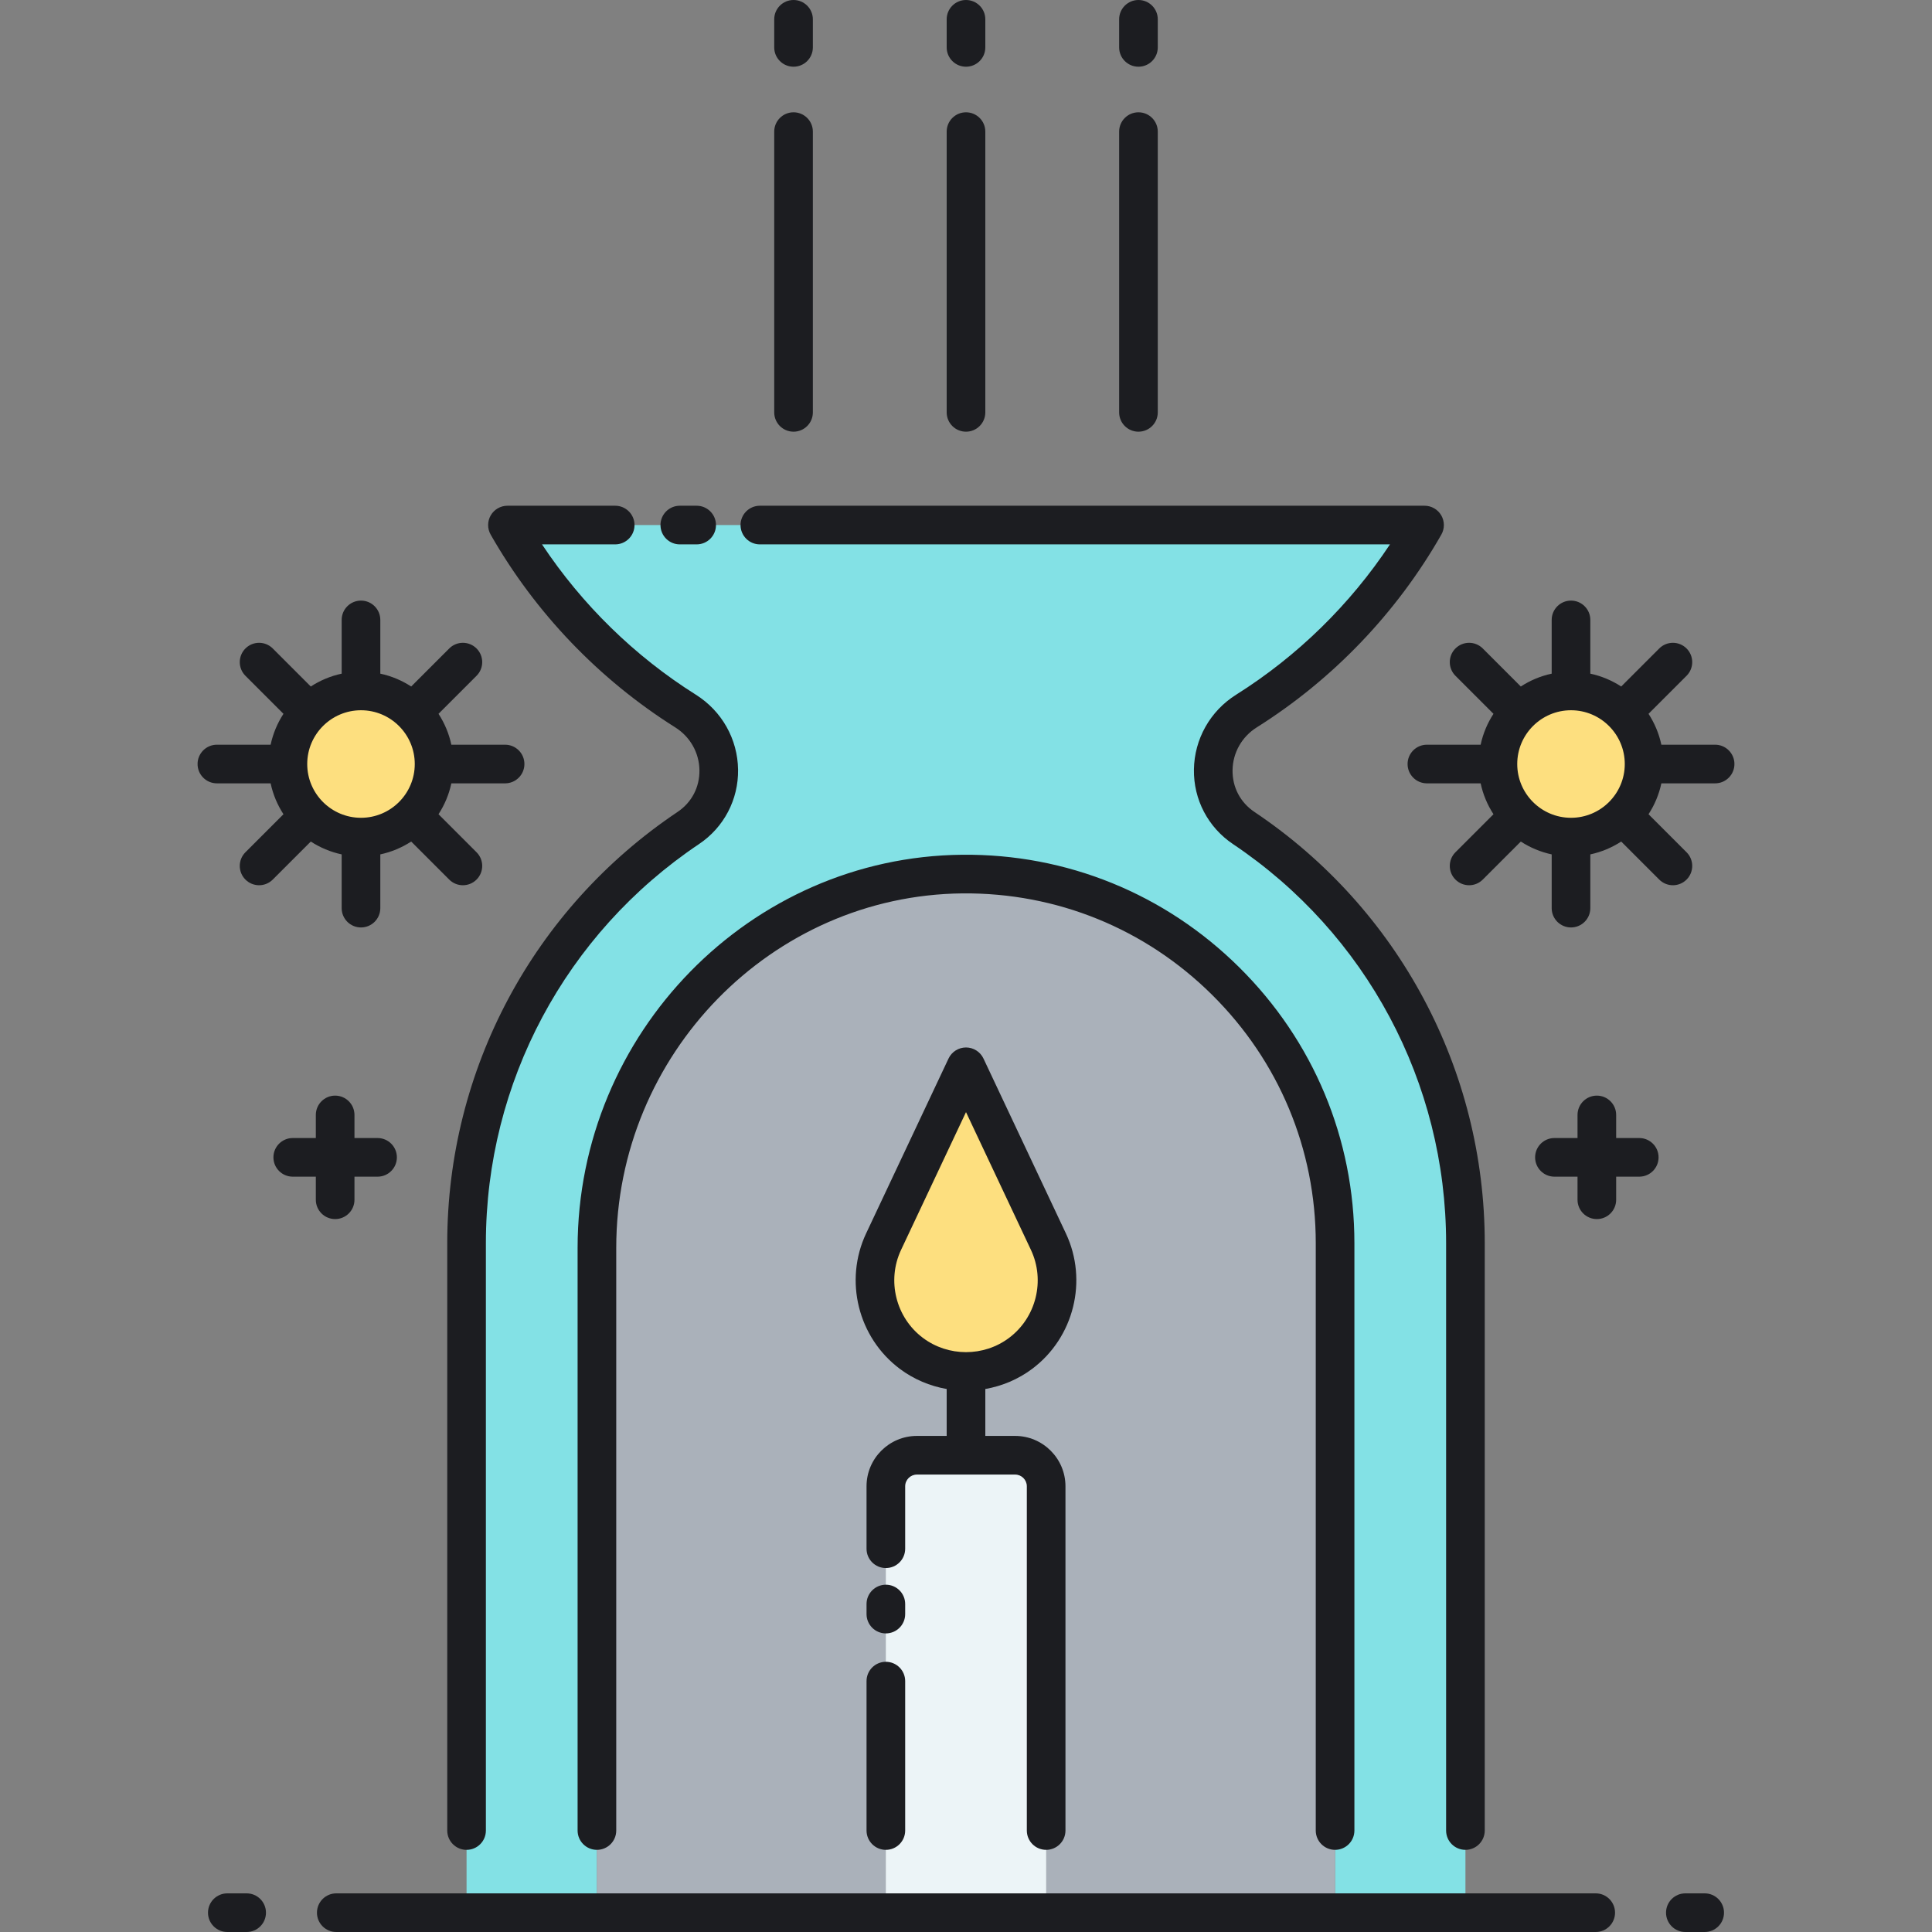
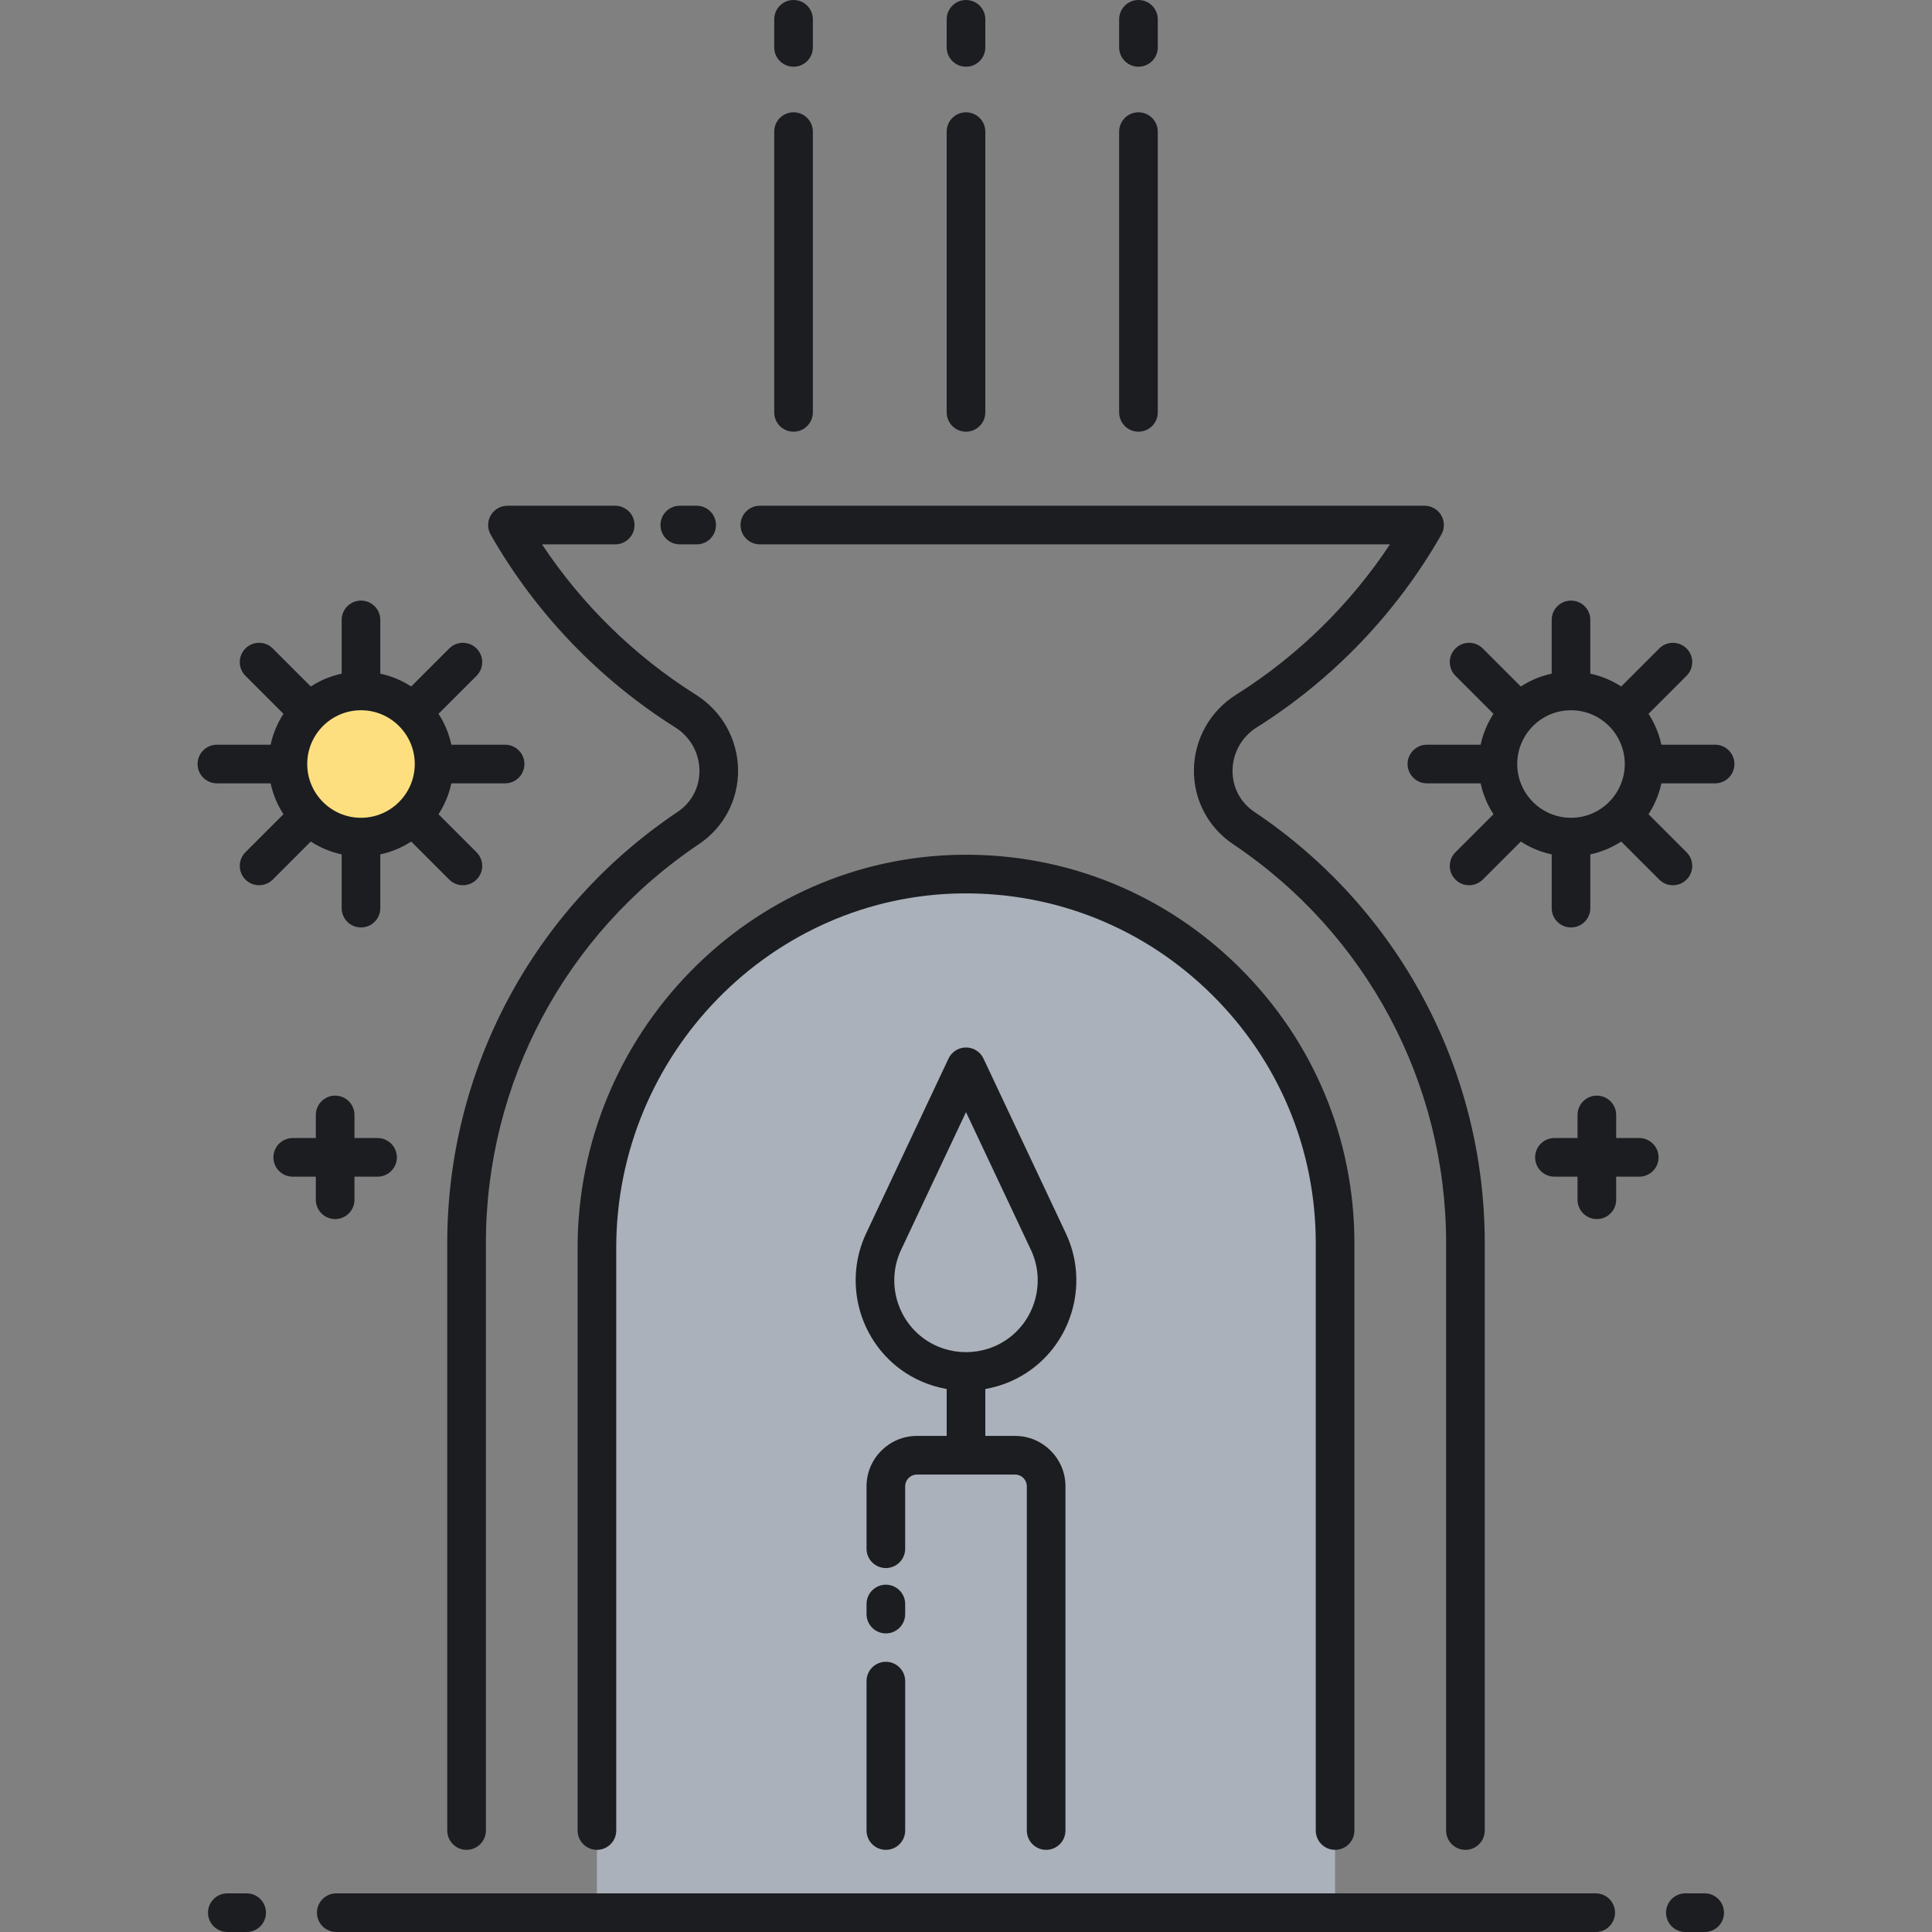
<svg xmlns="http://www.w3.org/2000/svg" version="1.1" id="Layer_1" x="0px" y="0px" viewBox="0 0 500 500" style="enable-background:new 0 0 500 500;" xml:space="preserve">
  <rect x="0" y="0" width="500" height="500" fill="#808080" stroke="none" />
  <style type="text/css">
	.st0{fill:#FDDF7F;}
	.st1{fill:#ECF4F7;}
	.st2{fill:#83E1E5;}
	.st3{fill:#1C1D21;}
	.st4{fill:#AAB1BA;}
</style>
  <g>
-     <path class="st2" d="M322.569,184.023c19.049-11.984,34.929-28.545,46.103-48.14H131.328c11.174,19.595,27.054,36.155,46.103,48.14   c11.08,6.971,11.568,22.977,0.694,30.265c-34.6,23.191-57.378,62.649-57.378,107.432V495h33.736V322.939   c0-52.587,41.99-96.221,94.575-96.731c53.099-0.515,96.461,42.531,96.461,95.512V495h33.736V321.721   c0-44.783-22.777-84.241-57.378-107.432C311.002,207.001,311.489,190.994,322.569,184.023z" />
-   </g>
+     </g>
  <g>
    <path class="st4" d="M249.057,226.208c-52.584,0.51-94.575,44.144-94.575,96.731V495h191.035V321.721   C345.518,268.739,302.156,225.693,249.057,226.208z" />
  </g>
  <g>
-     <path class="st1" d="M270.741,495h-41.482V384.652c0-4.439,3.598-8.037,8.037-8.037h25.408c4.439,0,8.037,3.598,8.037,8.037V495z" />
-   </g>
+     </g>
  <g>
-     <path class="st0" d="M250,276.084c0,0-21.325,45.252-21.325,45.252c-4.77,10.121-1.768,22.201,7.184,28.913l0,0   c8.381,6.283,19.902,6.283,28.282,0l0,0c8.952-6.712,11.954-18.791,7.184-28.913L250,276.084z" />
-   </g>
+     </g>
  <g>
-     <circle class="st0" cx="406.575" cy="197.728" r="18.916" />
-   </g>
+     </g>
  <g>
    <circle class="st0" cx="93.425" cy="197.728" r="18.916" />
  </g>
  <path class="st3" d="M429.237,299.521c0,2.762-2.239,5-5,5h-5.975v5.975c0,2.762-2.239,5-5,5s-5-2.238-5-5v-5.975h-5.975  c-2.761,0-5-2.238-5-5s2.239-5,5-5h5.975v-5.975c0-2.762,2.239-5,5-5s5,2.238,5,5v5.975h5.975  C426.999,294.521,429.237,296.76,429.237,299.521z M86.737,315.496c2.761,0,5-2.238,5-5v-5.975h5.975c2.761,0,5-2.238,5-5  s-2.239-5-5-5h-5.975v-5.975c0-2.762-2.239-5-5-5s-5,2.238-5,5v5.975h-5.975c-2.761,0-5,2.238-5,5s2.239,5,5,5h5.975v5.975  C81.737,313.258,83.976,315.496,86.737,315.496z M174.768,188.256c3.847,2.42,6.182,6.553,6.247,11.057  c0.063,4.418-2.004,8.363-5.674,10.823c-37.316,25.011-59.594,66.725-59.594,111.585v152.018c0,2.762,2.239,5,5,5s5-2.238,5-5  V321.721c0-41.52,20.621-80.128,55.161-103.278c6.44-4.316,10.218-11.521,10.105-19.274c-0.114-7.903-4.196-15.146-10.92-19.377  c-15.854-9.975-29.485-23.316-39.819-38.907h18.938c2.761,0,5-2.238,5-5s-2.239-5-5-5h-27.884c-1.782,0-3.429,0.948-4.323,2.488  c-0.895,1.541-0.903,3.441-0.02,4.988C138.523,158.595,155.046,175.848,174.768,188.256z M175.933,140.884h4.362  c2.761,0,5-2.238,5-5s-2.239-5-5-5h-4.362c-2.761,0-5,2.238-5,5S173.171,140.884,175.933,140.884z M196.651,140.884h163.074  c-10.333,15.591-23.964,28.933-39.819,38.907c-6.724,4.23-10.807,11.474-10.92,19.377c-0.112,7.753,3.666,14.958,10.105,19.274  c34.54,23.15,55.161,61.759,55.161,103.278v152.018c0,2.762,2.239,5,5,5s5-2.238,5-5V321.721c0-44.86-22.278-86.574-59.594-111.585  c-3.67-2.46-5.738-6.405-5.674-10.823c0.065-4.504,2.4-8.637,6.247-11.057c19.722-12.408,36.245-29.661,47.784-49.896  c0.883-1.547,0.875-3.447-0.02-4.988c-0.895-1.54-2.542-2.488-4.323-2.488H196.651c-2.761,0-5,2.238-5,5  S193.89,140.884,196.651,140.884z M345.518,478.738c2.761,0,5-2.238,5-5V321.721c0-26.992-10.591-52.346-29.821-71.391  c-19.226-19.042-44.688-29.386-71.688-29.122c-54.879,0.533-99.526,46.17-99.526,101.731v150.799c0,2.762,2.239,5,5,5s5-2.238,5-5  V322.939c0-50.101,40.205-91.252,89.623-91.731c24.316-0.212,47.239,9.079,64.555,26.227c17.319,17.152,26.857,39.983,26.857,64.286  v152.018C340.518,476.5,342.756,478.738,345.518,478.738z M229.259,430.071c-2.761,0-5,2.238-5,5v38.667c0,2.762,2.239,5,5,5  s5-2.238,5-5v-38.667C234.259,432.31,232.02,430.071,229.259,430.071z M234.259,415.121c0-2.762-2.239-5-5-5s-5,2.238-5,5v2.603  c0,2.762,2.239,5,5,5s5-2.238,5-5V415.121z M255,359.473v12.143h7.704c7.189,0,13.038,5.849,13.038,13.037v89.086  c0,2.762-2.239,5-5,5s-5-2.238-5-5v-89.086c0-1.675-1.363-3.037-3.038-3.037h-25.407c-1.675,0-3.038,1.362-3.038,3.037v16.157  c0,2.762-2.239,5-5,5s-5-2.238-5-5v-16.157c0-7.188,5.849-13.037,13.038-13.037H245v-12.143c-4.317-0.757-8.491-2.489-12.14-5.224  c-10.8-8.097-14.462-22.836-8.708-35.046l21.326-45.251c0.825-1.751,2.587-2.868,4.523-2.868s3.698,1.117,4.523,2.868l21.326,45.251  c5.754,12.21,2.091,26.949-8.708,35.046C263.492,356.984,259.317,358.715,255,359.473z M238.858,346.247  c6.559,4.918,15.723,4.92,22.284,0c7.02-5.263,9.401-14.844,5.661-22.78L250,287.813l-16.803,35.654  C229.457,331.403,231.838,340.984,238.858,346.247z M412.972,490H87.028c-2.761,0-5,2.238-5,5s2.239,5,5,5h325.943  c2.761,0,5-2.238,5-5S415.733,490,412.972,490z M63.833,490H58.83c-2.761,0-5,2.238-5,5s2.239,5,5,5h5.002c2.761,0,5-2.238,5-5  S66.594,490,63.833,490z M441.17,490h-5.002c-2.761,0-5,2.238-5,5s2.239,5,5,5h5.002c2.761,0,5-2.238,5-5S443.931,490,441.17,490z   M205.368,111.72c2.761,0,5-2.238,5-5V34.063c0-2.762-2.239-5-5-5s-5,2.238-5,5v72.657  C200.368,109.481,202.607,111.72,205.368,111.72z M205.368,17.266c2.761,0,5-2.238,5-5V5c0-2.762-2.239-5-5-5s-5,2.238-5,5v7.266  C200.368,15.027,202.607,17.266,205.368,17.266z M250,111.72c2.761,0,5-2.238,5-5V34.063c0-2.762-2.239-5-5-5s-5,2.238-5,5v72.657  C245,109.481,247.239,111.72,250,111.72z M250,17.266c2.761,0,5-2.238,5-5V5c0-2.762-2.239-5-5-5s-5,2.238-5,5v7.266  C245,15.027,247.239,17.266,250,17.266z M294.632,111.72c2.761,0,5-2.238,5-5V34.063c0-2.762-2.239-5-5-5s-5,2.238-5,5v72.657  C289.632,109.481,291.871,111.72,294.632,111.72z M294.632,17.266c2.761,0,5-2.238,5-5V5c0-2.762-2.239-5-5-5s-5,2.238-5,5v7.266  C289.632,15.027,291.871,17.266,294.632,17.266z M448.869,197.729c0,2.762-2.239,5-5,5h-13.908  c-0.618,2.892-1.761,5.589-3.323,7.992l9.844,9.843c1.953,1.952,1.953,5.118,0,7.07c-0.977,0.977-2.256,1.465-3.536,1.465  s-2.559-0.488-3.536-1.465l-9.843-9.843c-2.403,1.562-5.101,2.705-7.992,3.323v13.909c0,2.762-2.239,5-5,5s-5-2.238-5-5v-13.909  c-2.892-0.618-5.589-1.761-7.992-3.323l-9.843,9.843c-0.977,0.977-2.256,1.465-3.536,1.465c-1.28,0-2.559-0.488-3.536-1.465  c-1.953-1.952-1.953-5.118,0-7.07l9.844-9.843c-1.562-2.403-2.705-5.1-3.323-7.992h-13.908c-2.761,0-5-2.238-5-5s2.239-5,5-5h13.908  c0.618-2.892,1.761-5.589,3.323-7.993l-9.844-9.843c-1.953-1.952-1.953-5.118,0-7.07c1.953-1.953,5.118-1.953,7.071,0l9.843,9.843  c2.403-1.562,5.101-2.705,7.992-3.323v-13.909c0-2.762,2.239-5,5-5s5,2.238,5,5v13.909c2.892,0.618,5.589,1.761,7.992,3.323  l9.843-9.843c1.954-1.953,5.119-1.952,7.071,0s1.953,5.118,0,7.07l-9.844,9.843c1.562,2.403,2.705,5.101,3.323,7.993h13.908  C446.63,192.729,448.869,194.967,448.869,197.729z M420.491,197.729c0-7.673-6.243-13.916-13.916-13.916  s-13.916,6.243-13.916,13.916s6.243,13.915,13.916,13.915S420.491,205.401,420.491,197.729z M80.432,217.791l-9.843,9.843  c-0.977,0.977-2.256,1.465-3.536,1.465c-1.28,0-2.559-0.488-3.536-1.465c-1.953-1.952-1.953-5.118,0-7.07l9.844-9.843  c-1.562-2.403-2.705-5.1-3.323-7.992H56.131c-2.761,0-5-2.238-5-5s2.239-5,5-5h13.908c0.618-2.892,1.761-5.589,3.323-7.993  l-9.844-9.843c-1.953-1.952-1.953-5.118,0-7.07c1.953-1.953,5.118-1.953,7.071,0l9.843,9.843c2.403-1.562,5.101-2.705,7.992-3.323  v-13.909c0-2.762,2.239-5,5-5s5,2.238,5,5v13.909c2.892,0.618,5.589,1.761,7.992,3.323l9.843-9.843c1.954-1.953,5.119-1.952,7.071,0  c1.953,1.952,1.953,5.118,0,7.07l-9.844,9.843c1.562,2.403,2.705,5.101,3.323,7.993h13.908c2.761,0,5,2.238,5,5s-2.239,5-5,5  h-13.908c-0.618,2.892-1.761,5.589-3.323,7.992l9.844,9.843c1.953,1.952,1.953,5.118,0,7.07c-0.977,0.977-2.256,1.465-3.536,1.465  s-2.559-0.488-3.536-1.465l-9.843-9.843c-2.403,1.562-5.101,2.705-7.992,3.323v13.909c0,2.762-2.239,5-5,5s-5-2.238-5-5v-13.909  C85.533,220.496,82.836,219.353,80.432,217.791z M79.509,197.729c0,7.673,6.243,13.915,13.916,13.915s13.916-6.242,13.916-13.915  s-6.243-13.916-13.916-13.916S79.509,190.056,79.509,197.729z" />
</svg>